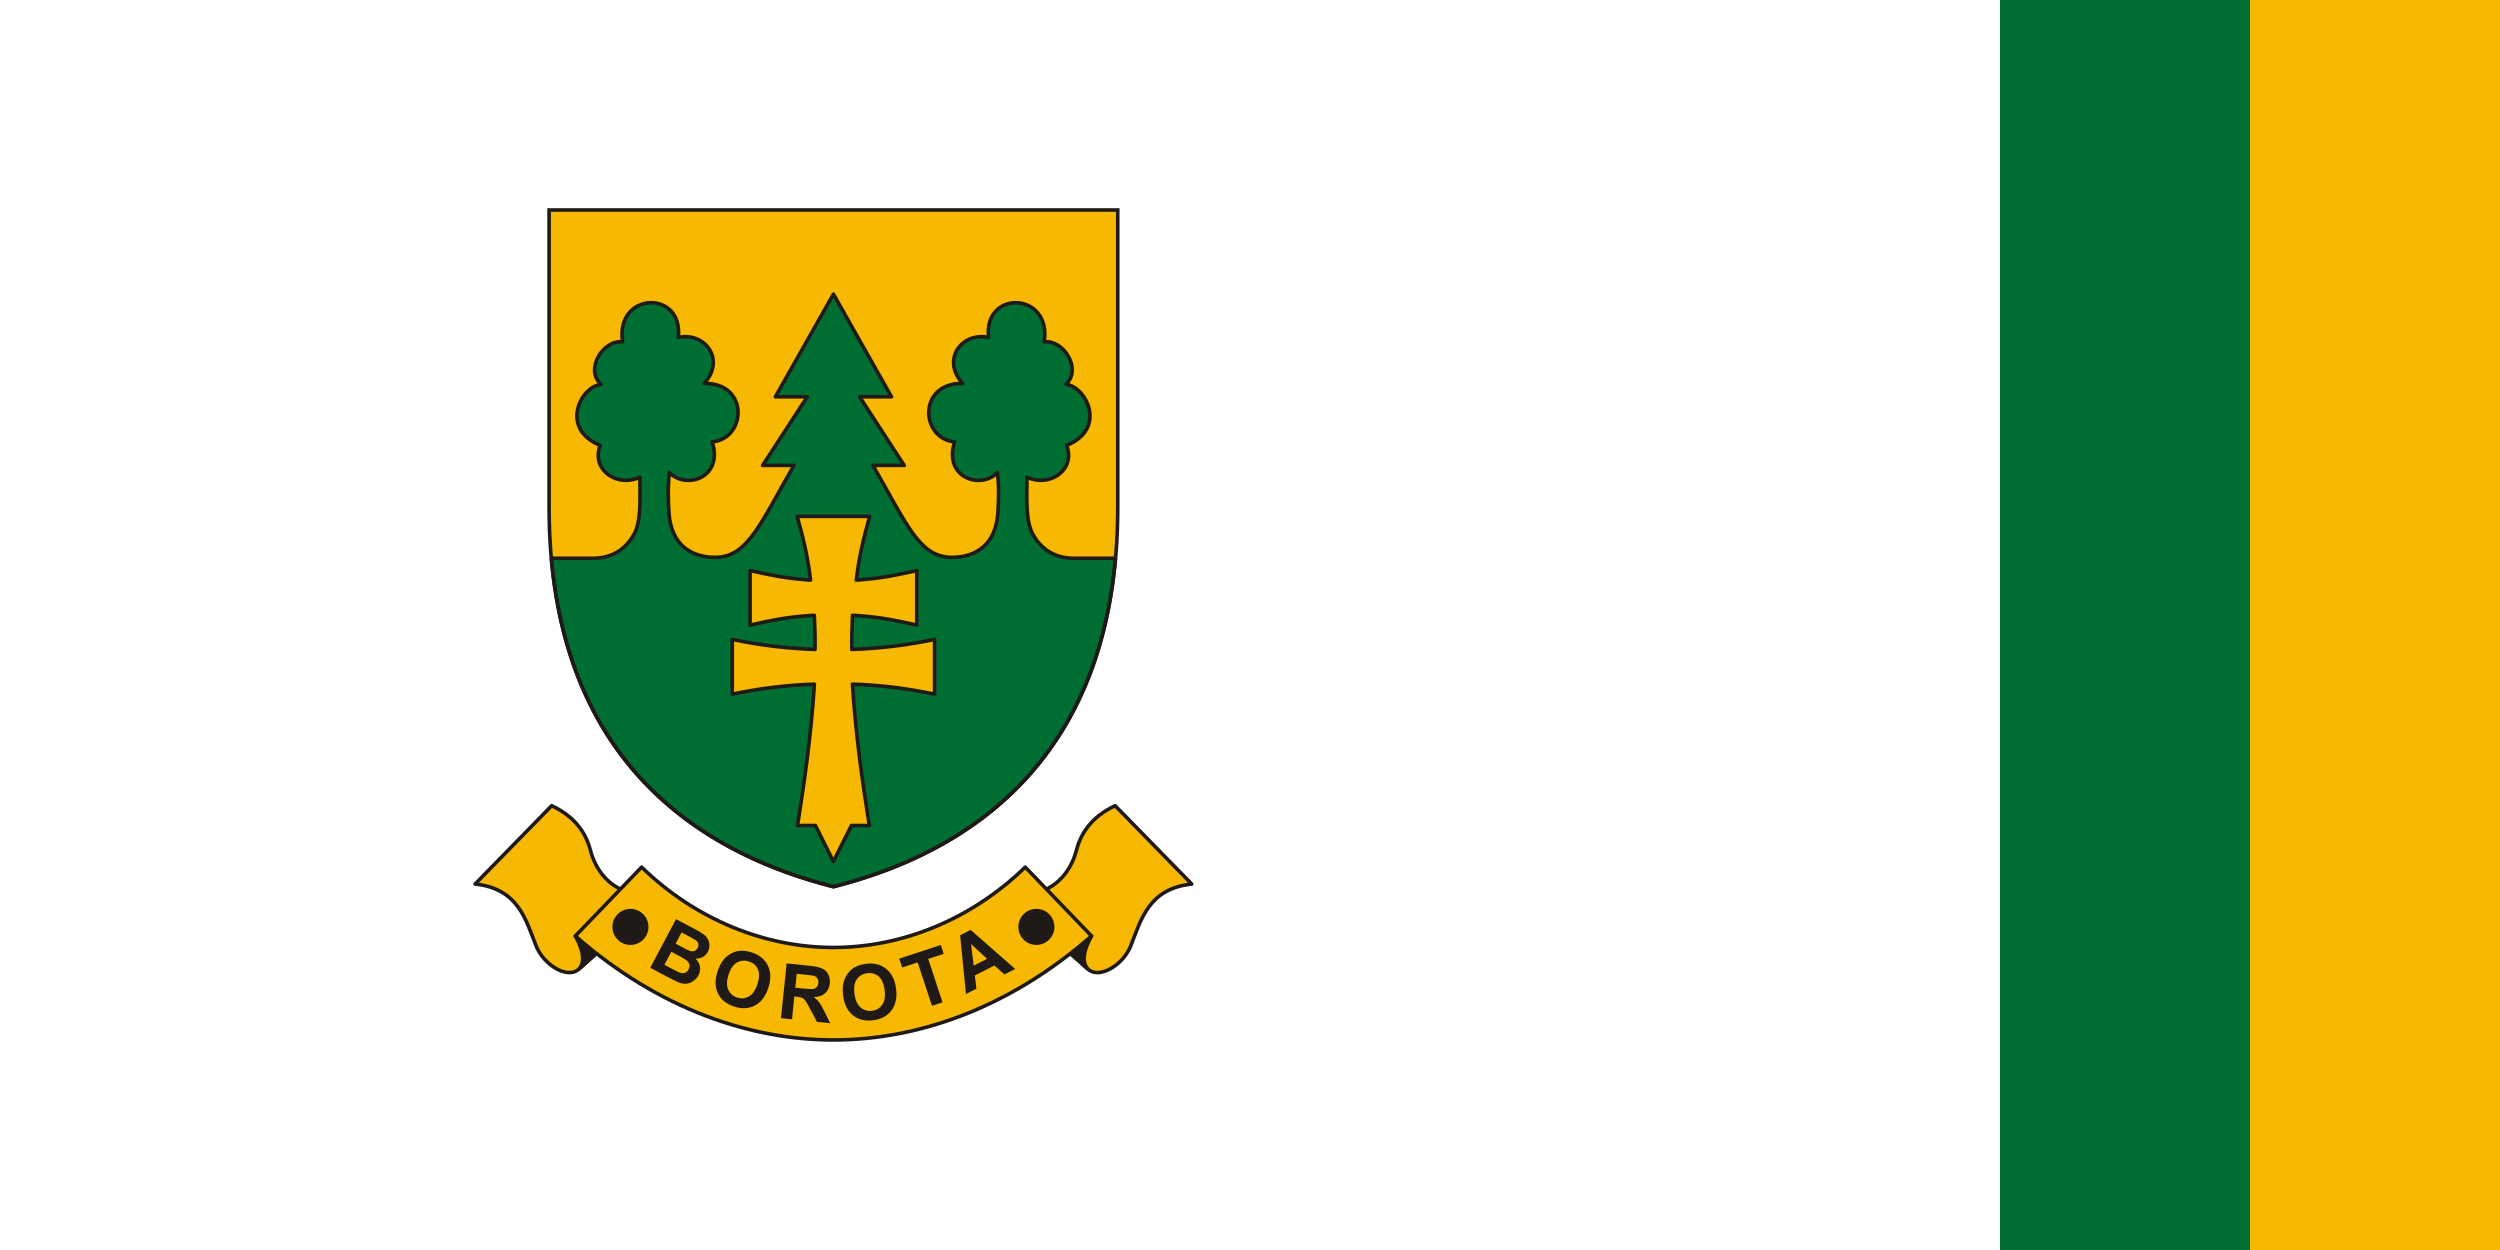
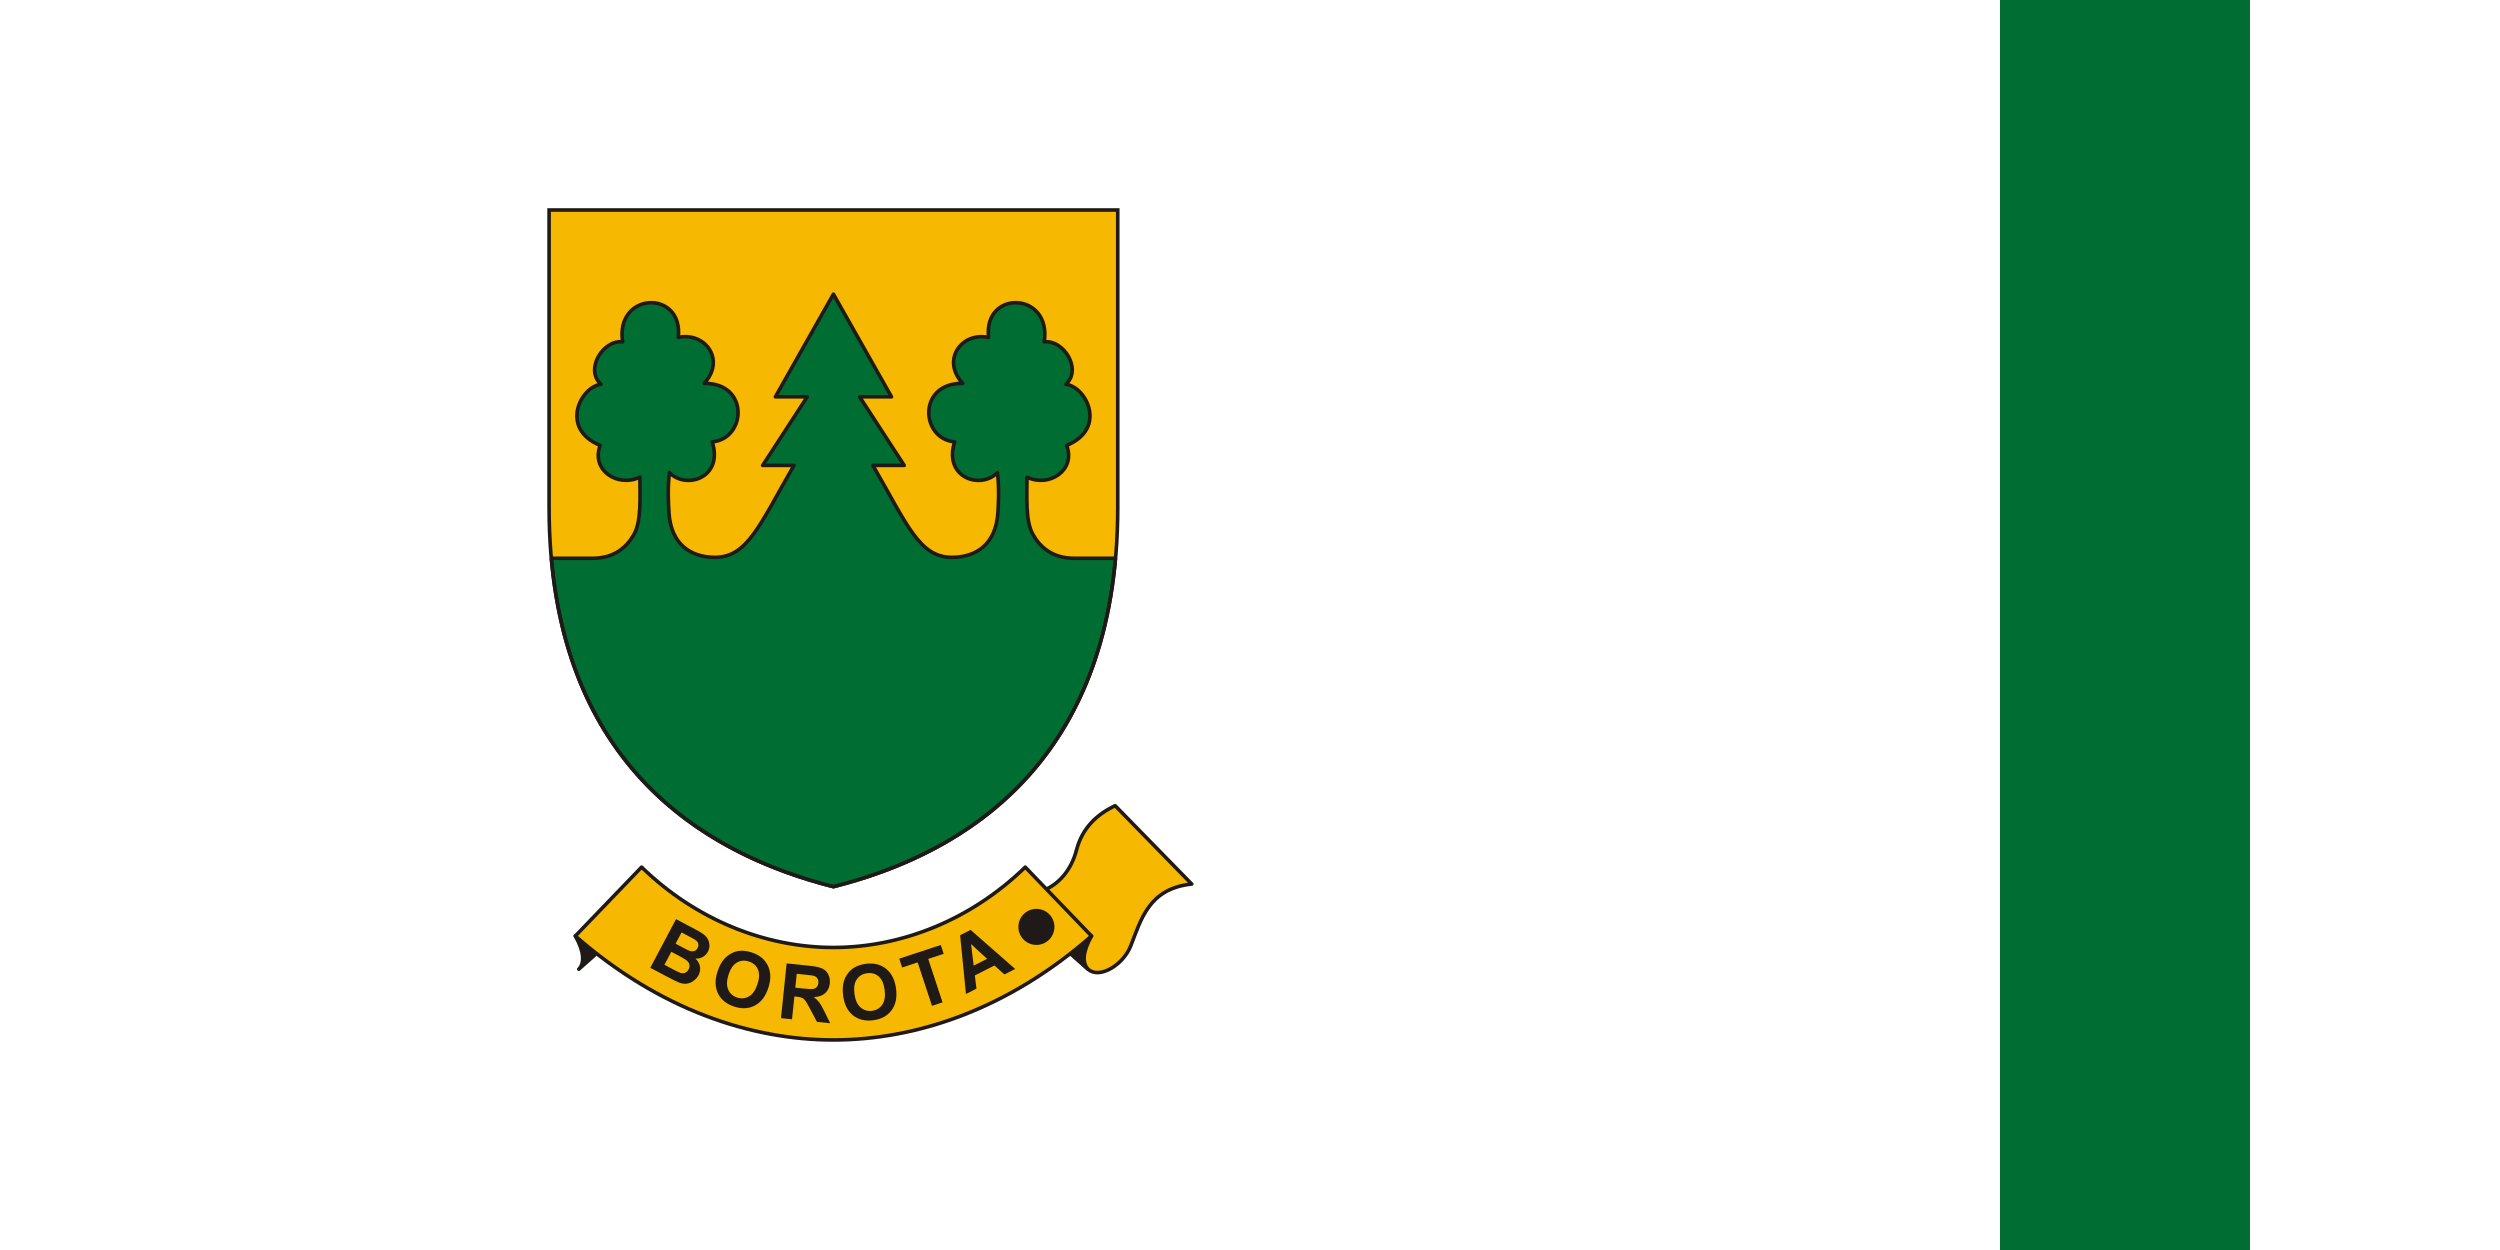
<svg xmlns="http://www.w3.org/2000/svg" width="1200" height="600" version="1.1" viewBox="0 0 1200 600" xml:space="preserve">
  <g transform="translate(0,-522.52)">
    <g>
-       <path d="m 0,522.519 h 1200 v 600 H 0 Z" fill="#fff" style="paint-order:fill markers stroke" />
-       <path d="m1080 522.52h120v600h-120z" fill="#f6b801" style="paint-order:fill markers stroke" />
      <path d="m960 522.52h120v600h-120z" fill="#006d33" style="paint-order:fill markers stroke" />
    </g>
    <g transform="matrix(.173 0 0 .173 227.042 828.37)">
      <g transform="translate(3.8899919e-5)">
        <path d="m211.121-1185.174v824.744c0 707.166 426.523 961.091 788.879 1052.771 362.356-91.681 788.879-345.605 788.879-1052.771v-824.744h-788.879z" fill="#f6b801" />
        <g stroke="#1f1a17" stroke-width="10">
          <path d="m1e3 -951.828-161.068 284.863h88.389l-123.744 190.402h86.873c-94.944 164.448-128.844 254.998-218.9 254.998-67.568 0-121.75-36.007-127.74-122.566-2.068-29.876-3.787-72.253 1.178-112.629 46.396 48.594 150.835 13.914 118.656-85.221 94.726-7.921 103.873-163.85-22.32-162.178 60.581-65.023 2.971-143.578-71.75-127.537 14.696-133.939-175.867-126.925-154.43 12.322-52.777-7.082-106.439 75.794-60.07 117.75-56.708 6.586-115.539 122.997-2.215 169.5-26.333 69.283 49.5 117.89 110.143 88.035 0 54.818 4.757 121.565-16.684 159.301-20.65 36.344-55.258 65.879-114.889 65.879h-112.855l-1.08 0.811c53.515 599.508 445.634 825.206 782.508 910.439 336.762-85.205 728.729-310.788 782.449-909.852l-1.022-1.398h-112.855c-59.631 0-94.239-29.535-114.889-65.879-21.441-37.736-16.684-104.482-16.684-159.301 60.643 29.855 136.476-18.752 110.143-88.035 113.324-46.503 54.493-162.914-2.215-169.5 46.369-41.956-7.293-124.832-60.07-117.75 21.437-139.247-169.126-146.261-154.43-12.322-74.721-16.041-132.331 62.514-71.75 127.537-126.193-1.672-117.046 154.257-22.32 162.178-32.178 99.134 72.26 133.815 118.656 85.221 4.965 40.376 3.245 82.753 1.178 112.629-5.99 86.56-60.172 122.566-127.74 122.566-90.056 0-123.957-90.55-218.9-254.998h86.873l-123.744-190.402h88.389z" fill="#006d33" stroke-linejoin="round" />
          <path d="m211.121-1185.174v824.744c0 707.166 426.523 961.091 788.879 1052.771 362.356-91.681 788.879-345.605 788.879-1052.771v-824.744h-788.879z" fill="none" />
-           <path d="m899.369-335.131c15.935 55.768 29.882 113.006 37.123 176.777-71.104-4.874-110.799-13.973-167.746-26.529v151.283c56.947-12.556 96.642-21.656 167.746-26.529l10.48-0.492c1.536 32.148 2.679 64.06 1.902 94.82l-0.232-0.252c-77.078-2.551-153.554-11.757-229.285-27.773v151.918c75.731-16.017 150.779-25.224 227.857-27.775-8.763 138.043-26.826 265.359-46.787 392.203h49.643l49.93 99.865 49.93-99.865h49.643c-19.962-126.844-38.025-254.16-46.787-392.203 77.078 2.551 152.126 11.759 227.857 27.775v-151.918c-75.731 16.017-152.207 25.222-229.285 27.773l-0.232 0.252c-0.777-30.76 0.366-62.672 1.902-94.82l10.48 0.492c71.104 4.874 110.799 13.973 167.746 26.529v-151.283c-56.947 12.556-96.642 21.656-167.746 26.529 7.241-63.772 21.188-121.01 37.123-176.777h-100.631z" fill="#f6b801" stroke-linejoin="round" />
        </g>
      </g>
      <g stroke="#1f1a17" stroke-linejoin="round" stroke-width="10">
-         <path d="m416.839 702.498c-43.718-17.747-77.25-58.044-91.199-111.723-16.076-61.863-57.103-99.607-107.321-123.213l-212.498 217.344c120.135 12.625 140.773 99.775 169.424 172.004 20.867 52.604 87.006 92.769 118.283 64.255l113.235-103.232z" fill="#f6b801" />
        <path d="m283.903 829.071c24.821 43.964 25.77 75.151 9.625 92.095l66.389-58.861z" fill="#1f1a17" />
        <path d="m1583.161 702.498c43.718-17.747 77.25-58.044 91.199-111.723 16.076-61.863 57.102-99.607 107.321-123.213l212.498 217.344c-120.135 12.625-140.773 99.775-169.424 172.004-20.867 52.604-87.006 92.769-118.282 64.255l-113.235-103.232z" fill="#f6b801" />
        <path d="m1716.097 829.071c-24.82 43.964-25.77 75.151-9.625 92.095l-66.389-58.861z" fill="#1f1a17" />
        <path d="m467.752 637.963-183.85 191.107c233.956 205.162 489.003 288.449 716.098 288.449 227.094 0 482.142-83.287 716.098-288.449l-183.85-191.107c-150.528 146.169-342.914 222.926-532.248 222.926s-381.72-76.757-532.248-222.926z" fill="#f6b801" />
      </g>
      <g fill="#1f1a17">
-         <path d="m486.809 803.811a50 50 0 0 1-50 50 50 50 0 0 1-50-50 50 50 0 0 1 50-50 50 50 0 0 1 50 50z" stroke-linecap="round" stroke-linejoin="round" stroke-width="10" style="paint-order:fill markers stroke" />
        <path d="m1513.191 803.811a50 50 0 0 0 50 50 50 50 0 0 0 50-50 50 50 0 0 0-50-50 50 50 0 0 0-50 50z" stroke-linecap="round" stroke-linejoin="round" stroke-width="10" style="paint-order:fill markers stroke" />
        <g transform="translate(0,4)" aria-label="BOROTA">
          <path d="m563.293 778.288 53.948 28.559q16.019 8.48 23.113 14.004 7.235 5.48 11.161 12.98 4.018 7.549 4.408 16.831 0.439 9.19-4.191 17.936-5.02 9.482-14.367 14.671-9.255 5.237-20.096 4.566 10.436 10.121 12.483 22.284t-4.142 23.855q-4.874 9.206-13.831 15.662-8.816 6.412-19.051 7.712-10.094 1.257-21.591-3.297-7.202-2.87-33.354-16.478l-45.939-24.319zm15.359 36.889-16.522 31.209 17.86 9.455q15.927 8.431 20.037 10.018 7.435 2.875 13.49 1.012 6.195-1.906 9.655-8.443 3.314-6.26 1.863-11.979-1.311-5.762-7.685-10.197-3.807-2.605-23.048-12.791zm-28.413 53.672-19.105 36.088 25.225 13.354q14.73 7.798 19.127 9.065 6.661 2.112 12.677-0.125 6.157-2.28 9.959-9.461 3.217-6.076 2.512-11.871t-5.296-10.701q-4.5-4.857-23.097-14.702z" />
          <path d="m678.308 923.939q7.168-22.205 18.674-35.128 8.541-9.502 19.914-15.573 11.472-6.038 23.059-7.005 15.437-1.365 33.181 4.363 32.118 10.368 44.917 36.502 12.898 26.165 1.441 61.654-11.361 35.191-36.925 48.94-25.532 13.65-57.551 3.313-32.415-10.464-45.179-36.367-12.732-26.002-1.531-60.697zm30.554 8.769q-7.968 24.683-0.697 41.151 7.304 16.369 24.85 22.033 17.546 5.664 32.812-3.309 15.397-9.04 23.557-34.318 8.064-24.981 1.029-40.825-6.936-15.812-25.077-21.668t-33.275 3.05q-15.103 8.807-23.199 33.887z" />
          <path d="m854.477 1053.005 15.696-151.9 64.552 6.67q24.35 2.516 34.904 7.796 10.669 5.187 16.219 16.337 5.55 11.15 4.158 24.62-1.767 17.096-12.974 27.248-11.196 10.048-31.494 10.883 9.347 6.83 15.054 14.436 5.81 7.617 14.963 26.47l15.485 31.55-36.68-3.79-18.758-35.344q-9.981-18.939-13.862-23.948-3.87-5.112-8.569-7.273-4.688-2.265-15.257-3.357l-6.217-0.642-6.553 63.412zm39.728-84.489 22.692 2.345q22.07 2.281 27.754 0.983 5.684-1.298 9.264-5.535t4.286-11.076q0.792-7.668-2.87-12.758-3.548-5.184-10.88-7.198-3.677-0.904-22.327-2.831l-23.935-2.473z" />
-           <path d="m1027.022 991.259q-3.091-23.128 1.729-39.746 3.617-12.254 11.268-22.63 7.755-10.39 17.796-16.251 13.345-7.879 31.826-10.349 33.453-4.471 56.256 13.605 22.907 18.062 27.847 55.025 4.899 36.653-12.255 60.069-17.167 23.313-50.516 27.77-33.762 4.512-56.435-13.371-22.687-17.986-27.517-54.124zm31.353-5.241q3.436 25.709 17.09 37.441 13.64 11.629 31.915 9.187 18.275-2.442 28.19-17.114 10.004-14.789 6.485-41.117-3.477-26.019-16.649-37.29-13.069-11.285-31.963-8.76t-28.72 17.08q-9.839 14.452-6.348 40.573z" />
+           <path d="m1027.022 991.259q-3.091-23.128 1.729-39.746 3.617-12.254 11.268-22.63 7.755-10.39 17.796-16.251 13.345-7.879 31.826-10.349 33.453-4.471 56.256 13.605 22.907 18.062 27.847 55.025 4.899 36.653-12.255 60.069-17.167 23.313-50.516 27.77-33.762 4.512-56.435-13.371-22.687-17.986-27.517-54.124m31.353-5.241q3.436 25.709 17.09 37.441 13.64 11.629 31.915 9.187 18.275-2.442 28.19-17.114 10.004-14.789 6.485-41.117-3.477-26.019-16.649-37.29-13.069-11.285-31.963-8.76t-28.72 17.08q-9.839 14.452-6.348 40.573z" />
          <path d="m1273.466 1018.781-39.749-120.488-43.031 14.196-8.094-24.533 115.245-38.02 8.093 24.533-42.932 14.164 39.749 120.488z" />
          <path d="m1504.305 916.53-29.896 15.207-27.611-24.872-54.407 27.675 4.492 36.632-29.154 14.829-16.22-163.078 29.061-14.782zm-77.993-28.112-44.446-40.968 7.308 59.859z" />
        </g>
      </g>
    </g>
  </g>
</svg>